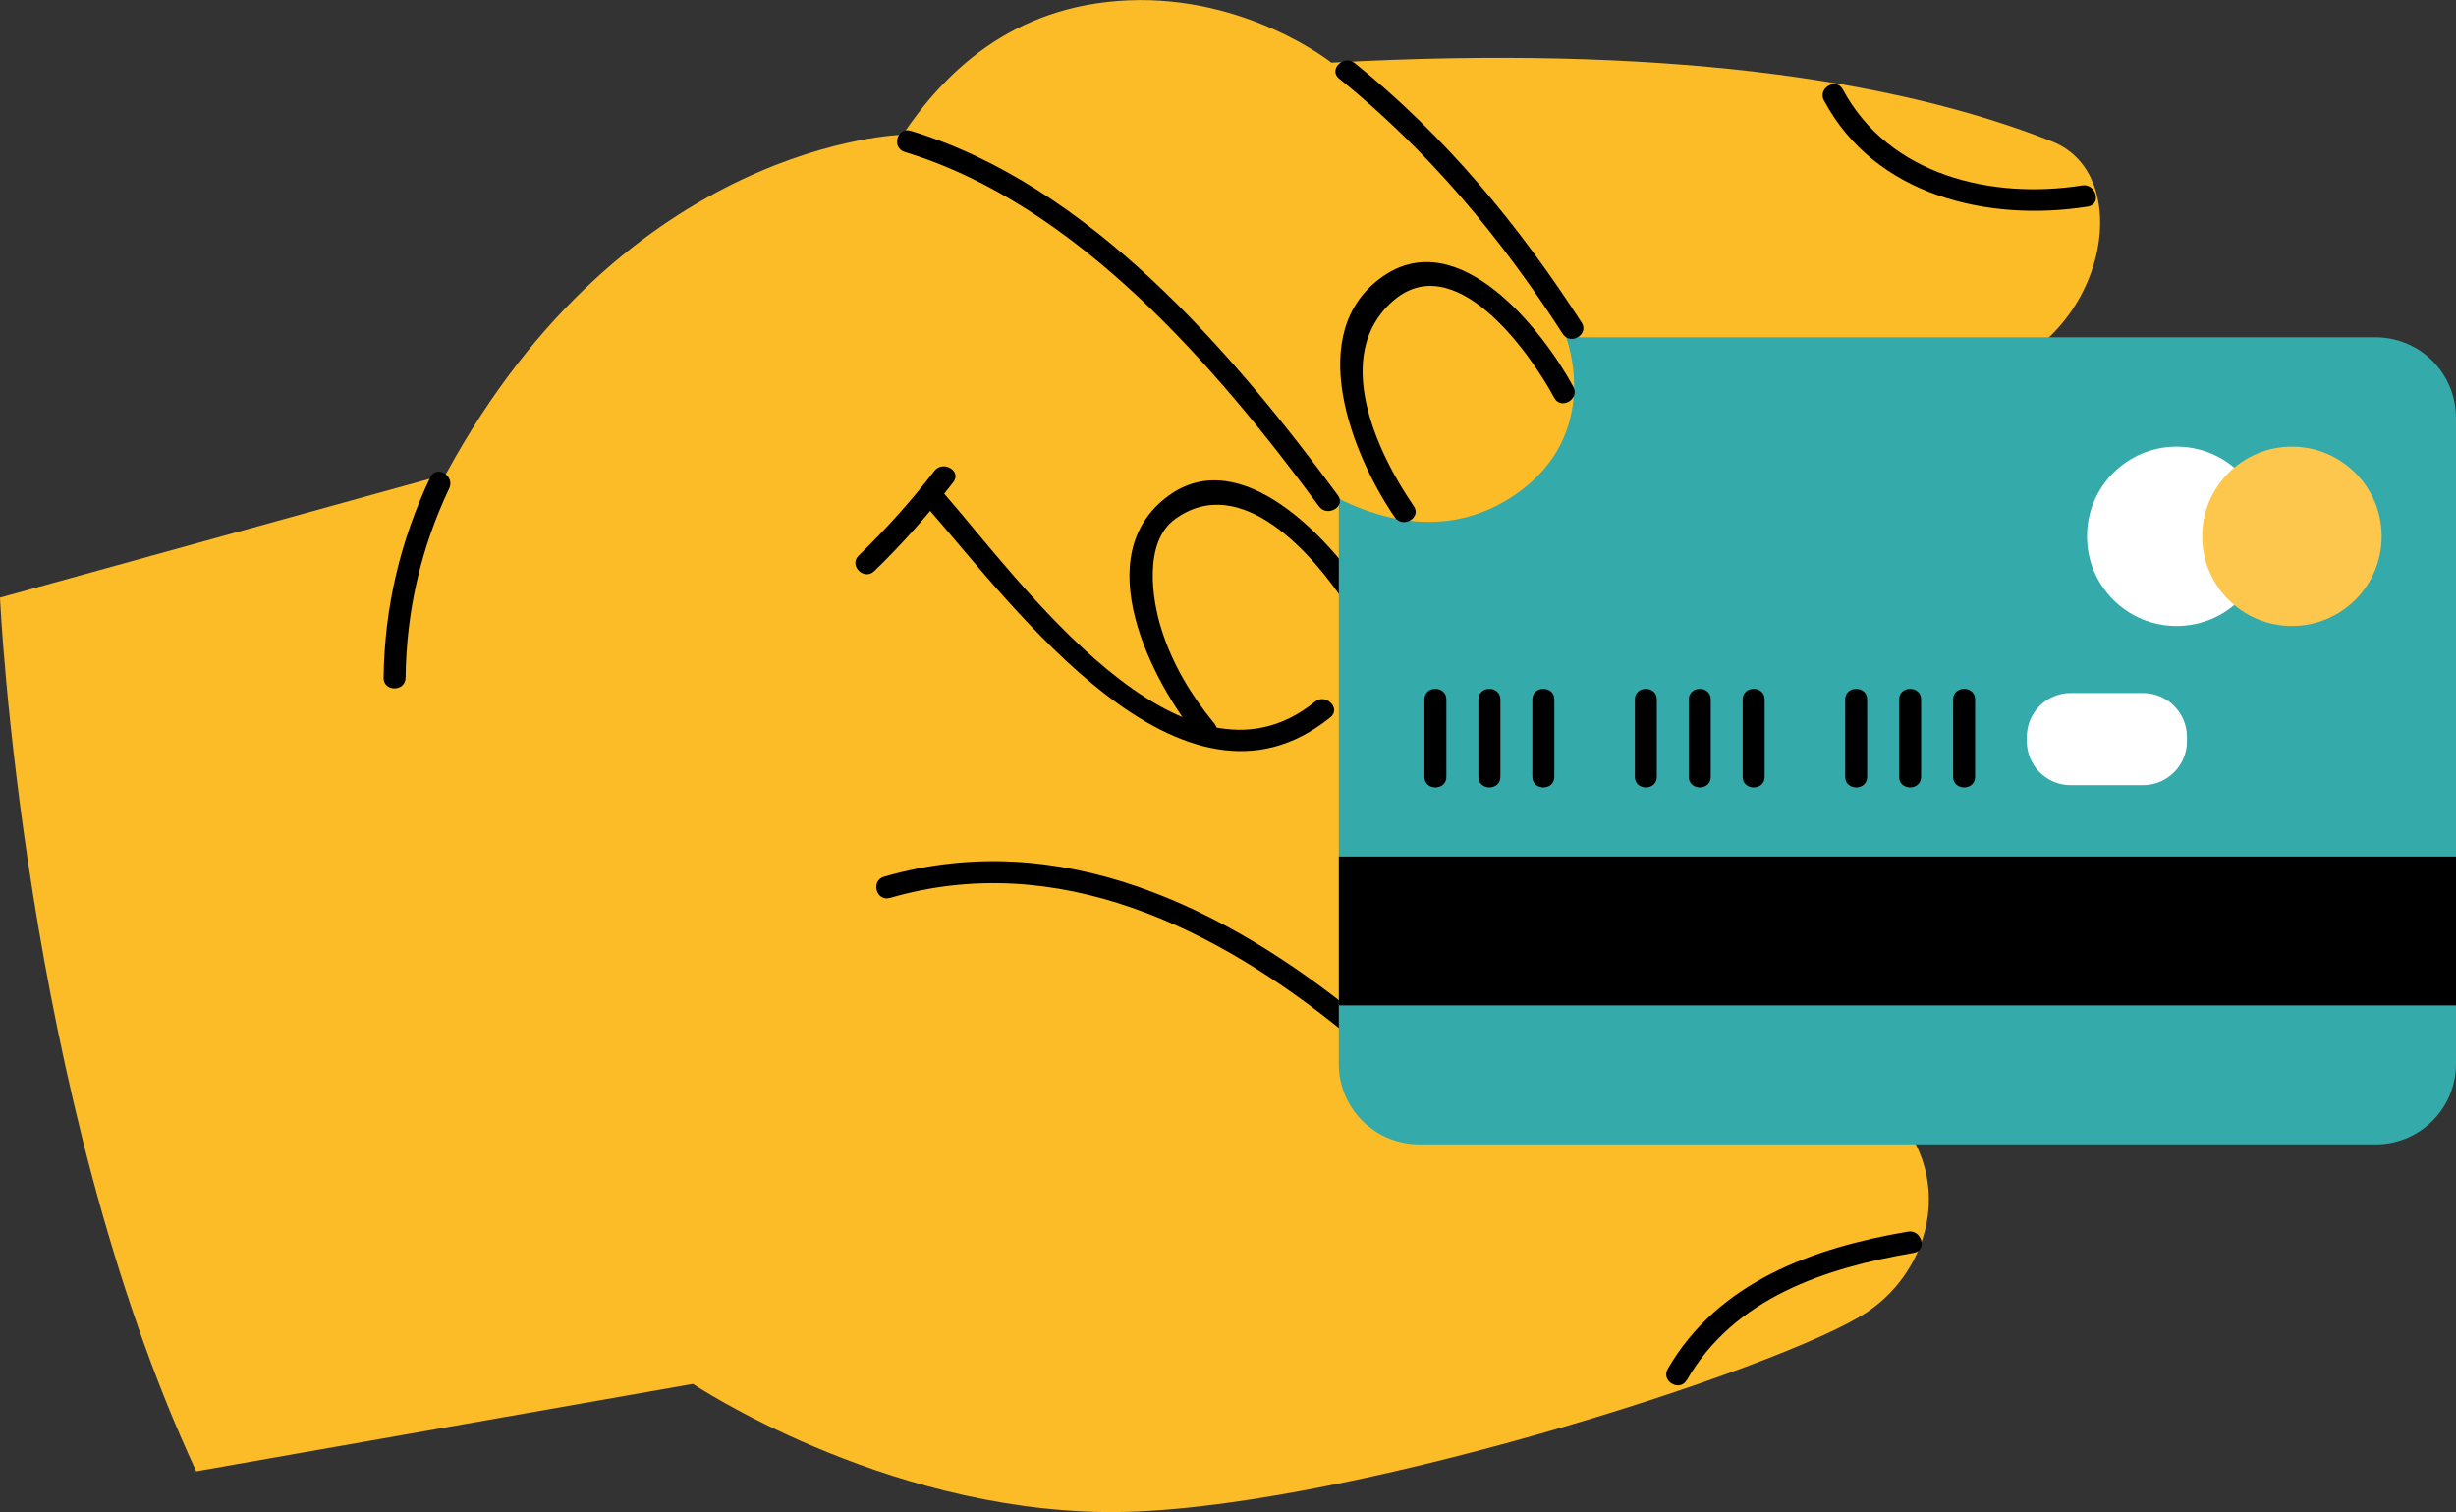
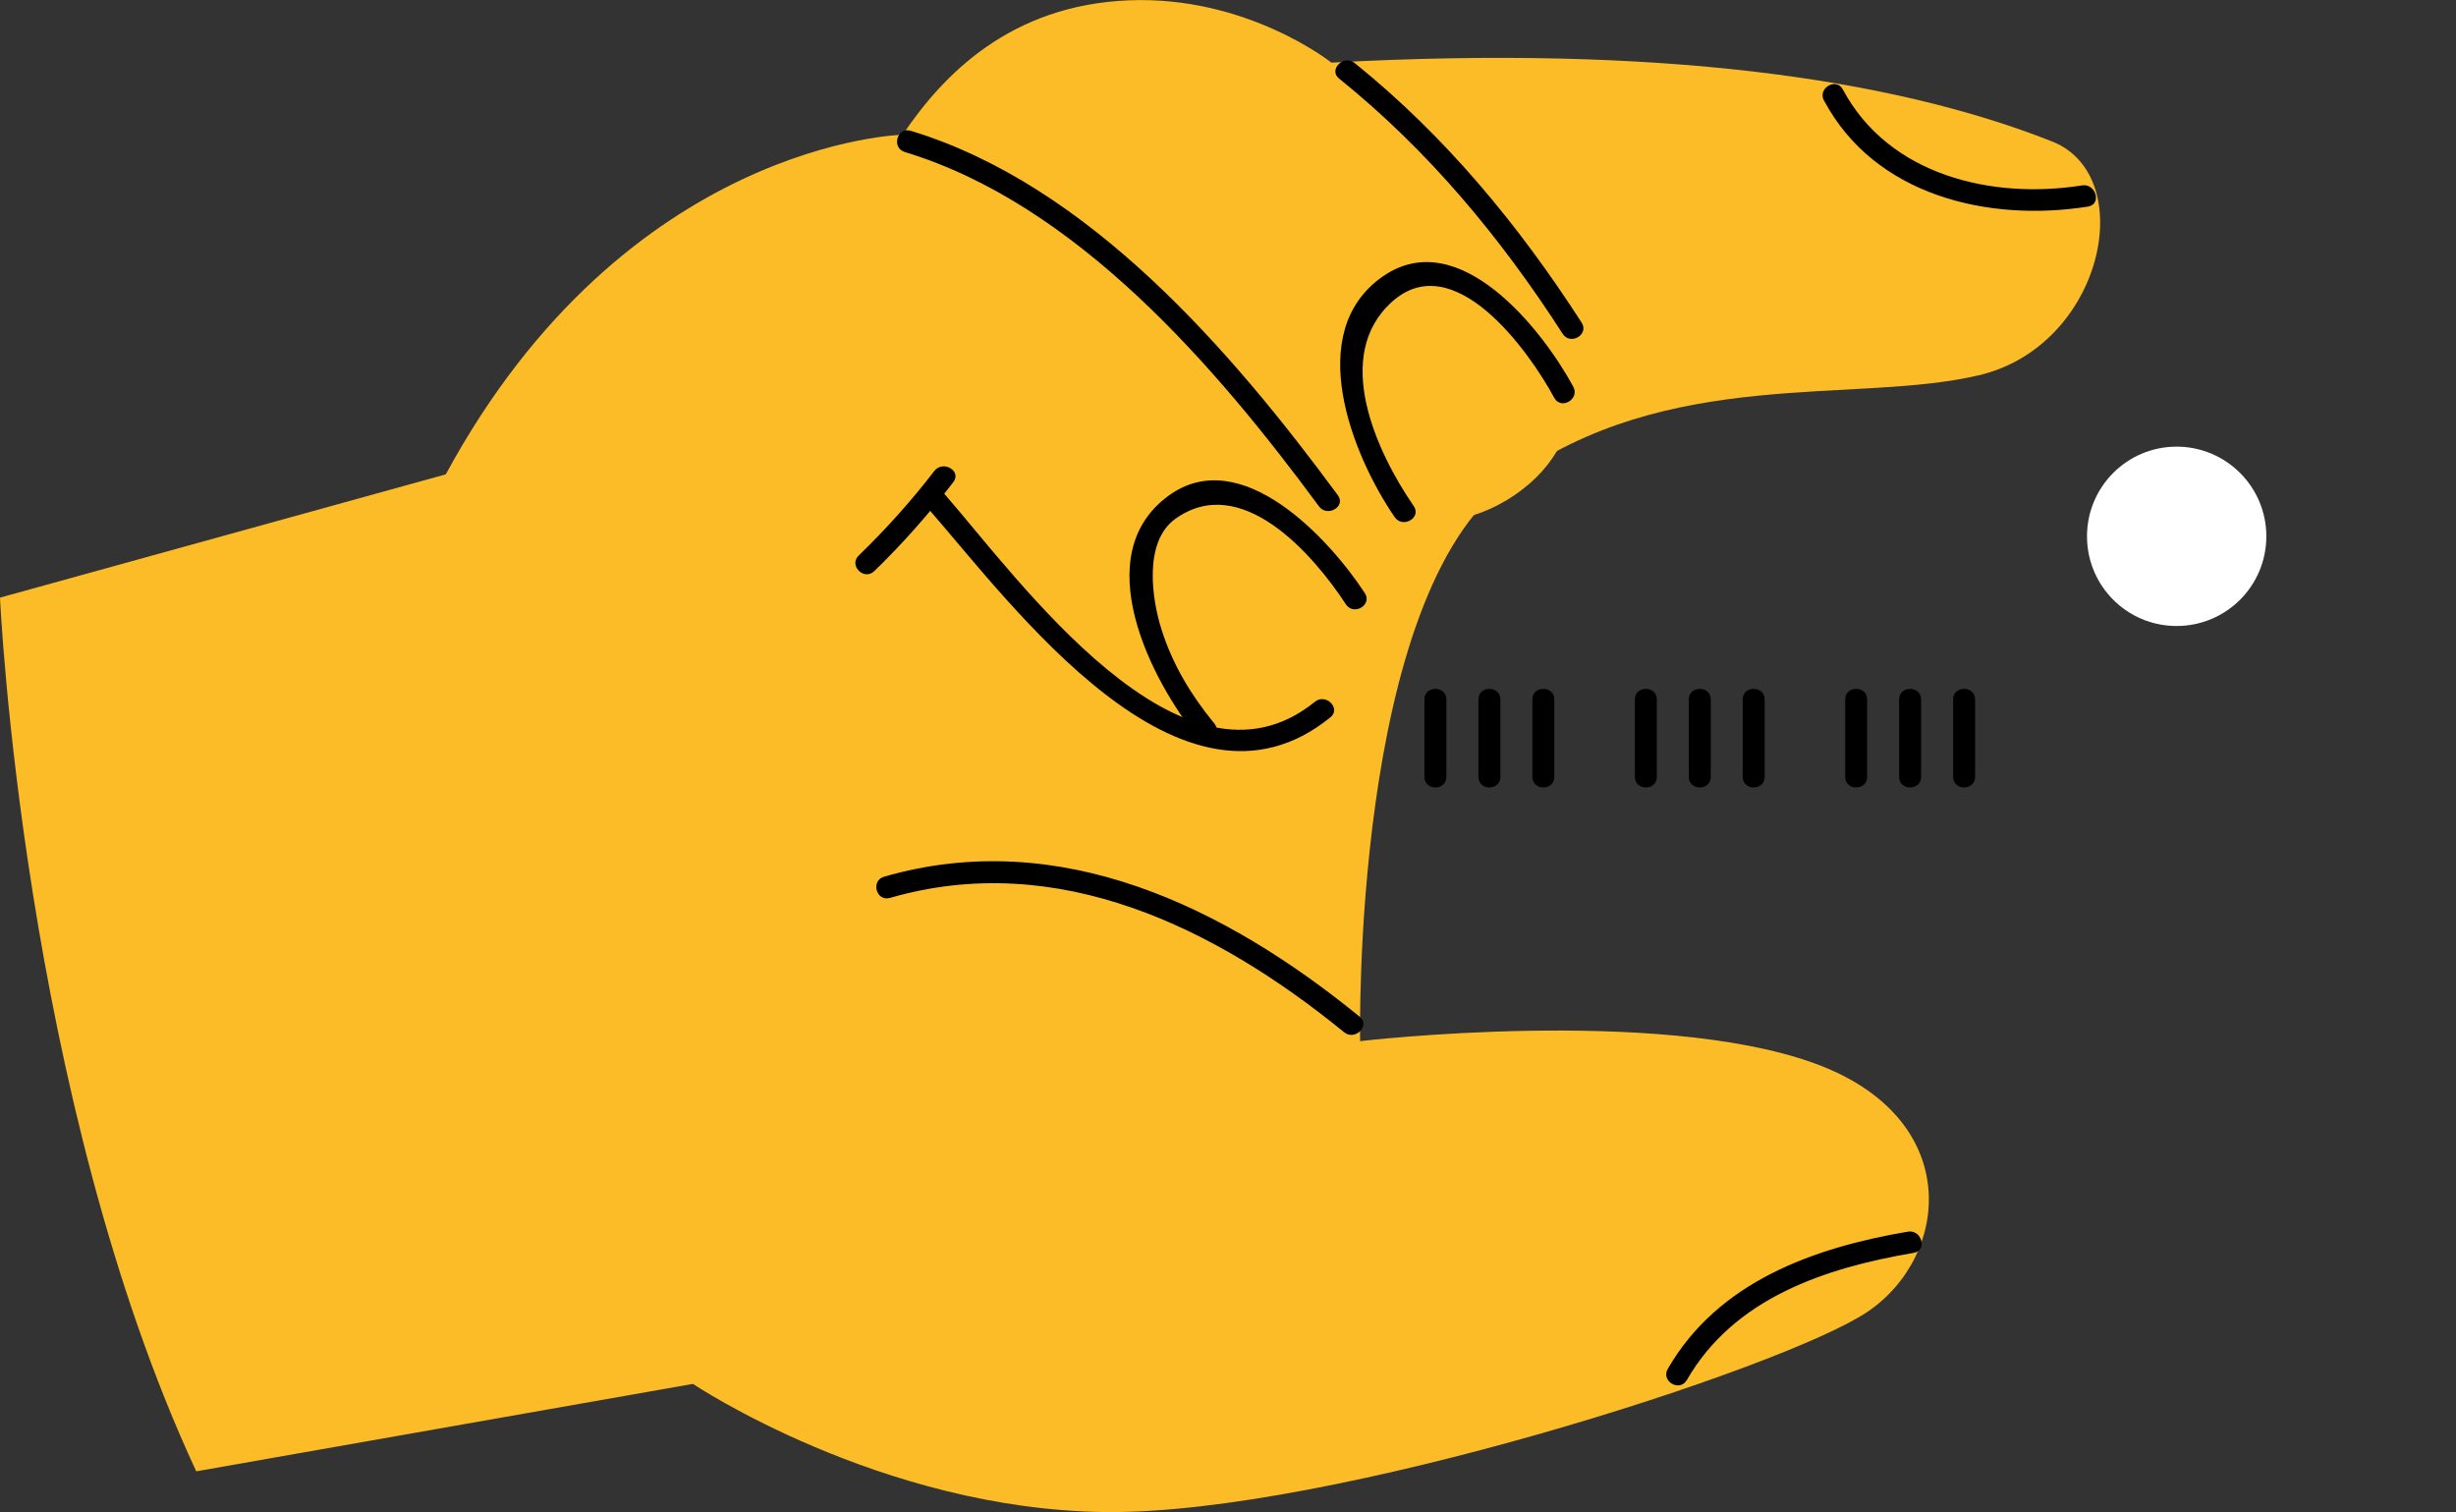
<svg xmlns="http://www.w3.org/2000/svg" id="Layer_4" viewBox="0 0 373.33 229.83">
  <rect x="0" y="0" width="373.33" height="229.83" fill="#333333" stroke="none" />
  <defs>
    <style>.cls-1,.cls-2,.cls-3,.cls-4,.cls-5{stroke-width:0px;}.cls-2{fill:#34aaab;}.cls-3{fill:#fff;}.cls-4{fill:#fcc74c;}.cls-5{fill:#fbbc27;}</style>
  </defs>
  <path class="cls-5" d="m0,90.84s3.46,76.13,29.83,132.8l75.5-13.29s28.54,19.11,62.7,19.48c34.18.37,103.23-21.91,115.86-30.45,12.62-8.54,14.66-29.56-8.17-37.79-23.95-8.64-68.97-3.34-68.97-3.34,0,0-1.39-67.78,22.74-85.23,24.15-17.45,52.38-11.52,71.31-15.98,18.93-4.46,24.4-30.28,11.15-35.53-24.38-9.66-60.16-14.69-109.56-11.99,0,0-12.82-10.21-30.82-9.47-18.02.74-28.23,11.33-34.36,20.43,0,0-41.96.93-69.45,51.62L0,90.84h0Z" />
  <path class="cls-1" d="m256.41,209.77c7.2-12.51,21.06-17.05,34.49-19.34,2.12-.36,1.22-3.58-.89-3.22-14.34,2.44-28.86,7.61-36.5,20.87-1.07,1.87,1.82,3.55,2.89,1.69h0Z" />
  <path class="cls-1" d="m135.28,136.48c25.52-7.38,49.57,4.56,69.04,20.42,1.65,1.35,4.03-1,2.36-2.36-20.42-16.64-45.54-29.01-72.3-21.28-2.06.6-1.19,3.82.9,3.22h0Z" />
  <path class="cls-1" d="m184.57,109.95c-3.51-4.28-6.3-8.9-7.99-14.2-1.49-4.62-2.79-13.37,2.06-16.87,10.01-7.23,21.01,5.41,25.94,12.97,1.17,1.8,4.06.12,2.89-1.69-5.36-8.2-18.8-22.85-29.83-14.82-12.45,9.07-2.62,28.2,4.58,36.97,1.37,1.66,3.71-.71,2.36-2.36h0Z" />
-   <path class="cls-2" d="m361.11,173.94h-145.38c-6.75,0-12.22-5.47-12.22-12.22V63.49c0-6.75,5.46-12.22,12.22-12.22h145.38c6.74,0,12.22,5.47,12.22,12.22v98.24c0,6.75-5.48,12.22-12.22,12.22h0Z" />
-   <polygon class="cls-1" points="373.33 152.82 203.52 152.82 203.52 130.2 373.33 130.2 373.33 152.82 373.33 152.82" />
  <path class="cls-1" d="m216.52,106.32v11.76c0,2.15,3.34,2.15,3.34,0v-11.76c0-2.15-3.34-2.15-3.34,0h0Z" />
  <path class="cls-1" d="m224.73,106.32v11.76c0,2.15,3.34,2.15,3.34,0v-11.76c0-2.15-3.34-2.15-3.34,0h0Z" />
  <path class="cls-1" d="m232.93,106.32v11.76c0,2.15,3.34,2.15,3.34,0v-11.76c0-2.15-3.34-2.15-3.34,0h0Z" />
  <path class="cls-1" d="m248.51,106.32v11.76c0,2.15,3.34,2.15,3.34,0v-11.76c0-2.15-3.34-2.15-3.34,0h0Z" />
  <path class="cls-1" d="m256.71,106.32v11.76c0,2.15,3.34,2.15,3.34,0v-11.76c0-2.15-3.34-2.15-3.34,0h0Z" />
  <path class="cls-1" d="m264.9,106.32v11.76c0,2.15,3.34,2.15,3.34,0v-11.76c0-2.15-3.34-2.15-3.34,0h0Z" />
  <path class="cls-1" d="m280.48,106.32v11.76c0,2.15,3.34,2.15,3.34,0v-11.76c0-2.15-3.34-2.15-3.34,0h0Z" />
  <path class="cls-1" d="m288.68,106.32v11.76c0,2.15,3.34,2.15,3.34,0v-11.76c0-2.15-3.34-2.15-3.34,0h0Z" />
  <path class="cls-1" d="m296.89,106.32v11.76c0,2.15,3.34,2.15,3.34,0v-11.76c0-2.15-3.34-2.15-3.34,0h0Z" />
  <path class="cls-3" d="m344.5,81.52c0,7.53-6.1,13.63-13.64,13.63s-13.62-6.1-13.62-13.63,6.1-13.63,13.62-13.63,13.64,6.1,13.64,13.63h0Z" />
-   <path class="cls-4" d="m362.03,81.52c0,7.53-6.1,13.63-13.64,13.63s-13.64-6.1-13.64-13.63,6.12-13.63,13.64-13.63,13.64,6.1,13.64,13.63h0Z" />
-   <path class="cls-3" d="m325.75,119.35h-10.98c-3.69,0-6.68-2.99-6.68-6.68v-.65c0-3.69,2.99-6.68,6.68-6.68h10.98c3.69,0,6.68,2.99,6.68,6.68v.65c0,3.69-2.99,6.68-6.68,6.68h0Z" />
  <path class="cls-5" d="m238.05,51.27s5.77,14.71-7.79,23.96c-13.55,9.26-27.93.45-32.87-3.16-4.95-3.61-10.96-27.66-1.85-35.64,9.09-7.98,42.52,14.83,42.52,14.83h0Z" />
  <path class="cls-1" d="m141.1,77.31c12.77,14.6,38.57,50.04,61.13,31.72,1.67-1.36-.7-3.71-2.36-2.36-20.16,16.35-45.09-18.77-56.42-31.72-1.4-1.62-3.76.75-2.36,2.36h0Z" />
  <path class="cls-1" d="m137.54,23.11c26.09,7.91,47.3,32.63,62.95,53.85,1.25,1.71,4.16.05,2.87-1.69-16.23-22-37.87-47.18-64.93-55.39-2.07-.63-2.96,2.6-.9,3.22h0Z" />
  <path class="cls-1" d="m203.55,11.94c13.57,10.93,24.58,24.19,33.99,38.8,1.15,1.8,4.04.13,2.89-1.69-9.56-14.83-20.74-28.37-34.51-39.47-1.65-1.34-4.04,1.01-2.37,2.36h0Z" />
-   <path class="cls-1" d="m61.65,103.02c.12-10.09,2.31-19.67,6.63-28.78.92-1.93-1.95-3.63-2.87-1.69-4.58,9.63-6.97,19.81-7.1,30.47-.03,2.15,3.31,2.15,3.34,0h0Z" />
  <path class="cls-1" d="m214.9,76.93c-5.72-8.32-12.43-22.92-3.26-31.1,9.34-8.31,20.69,7.35,24.62,14.64,1.02,1.89,3.91.21,2.89-1.69-4.68-8.66-17.36-24.75-28.9-16.8-12.23,8.44-4.71,27.22,1.76,36.63,1.22,1.76,4.11.09,2.89-1.69h0Z" />
  <path class="cls-1" d="m277.27,15.29c7.7,14.45,24.97,18.51,40.12,16.11,2.12-.33,1.22-3.55-.89-3.22-13.69,2.17-29.38-1.5-36.37-14.57-1-1.9-3.89-.21-2.87,1.69h0Z" />
  <path class="cls-1" d="m132.89,86.82c4.35-4.22,8.34-8.75,12.03-13.55,1.3-1.7-1.59-3.37-2.89-1.69-3.51,4.57-7.37,8.86-11.51,12.87-1.54,1.5.82,3.86,2.37,2.36h0Z" />
</svg>